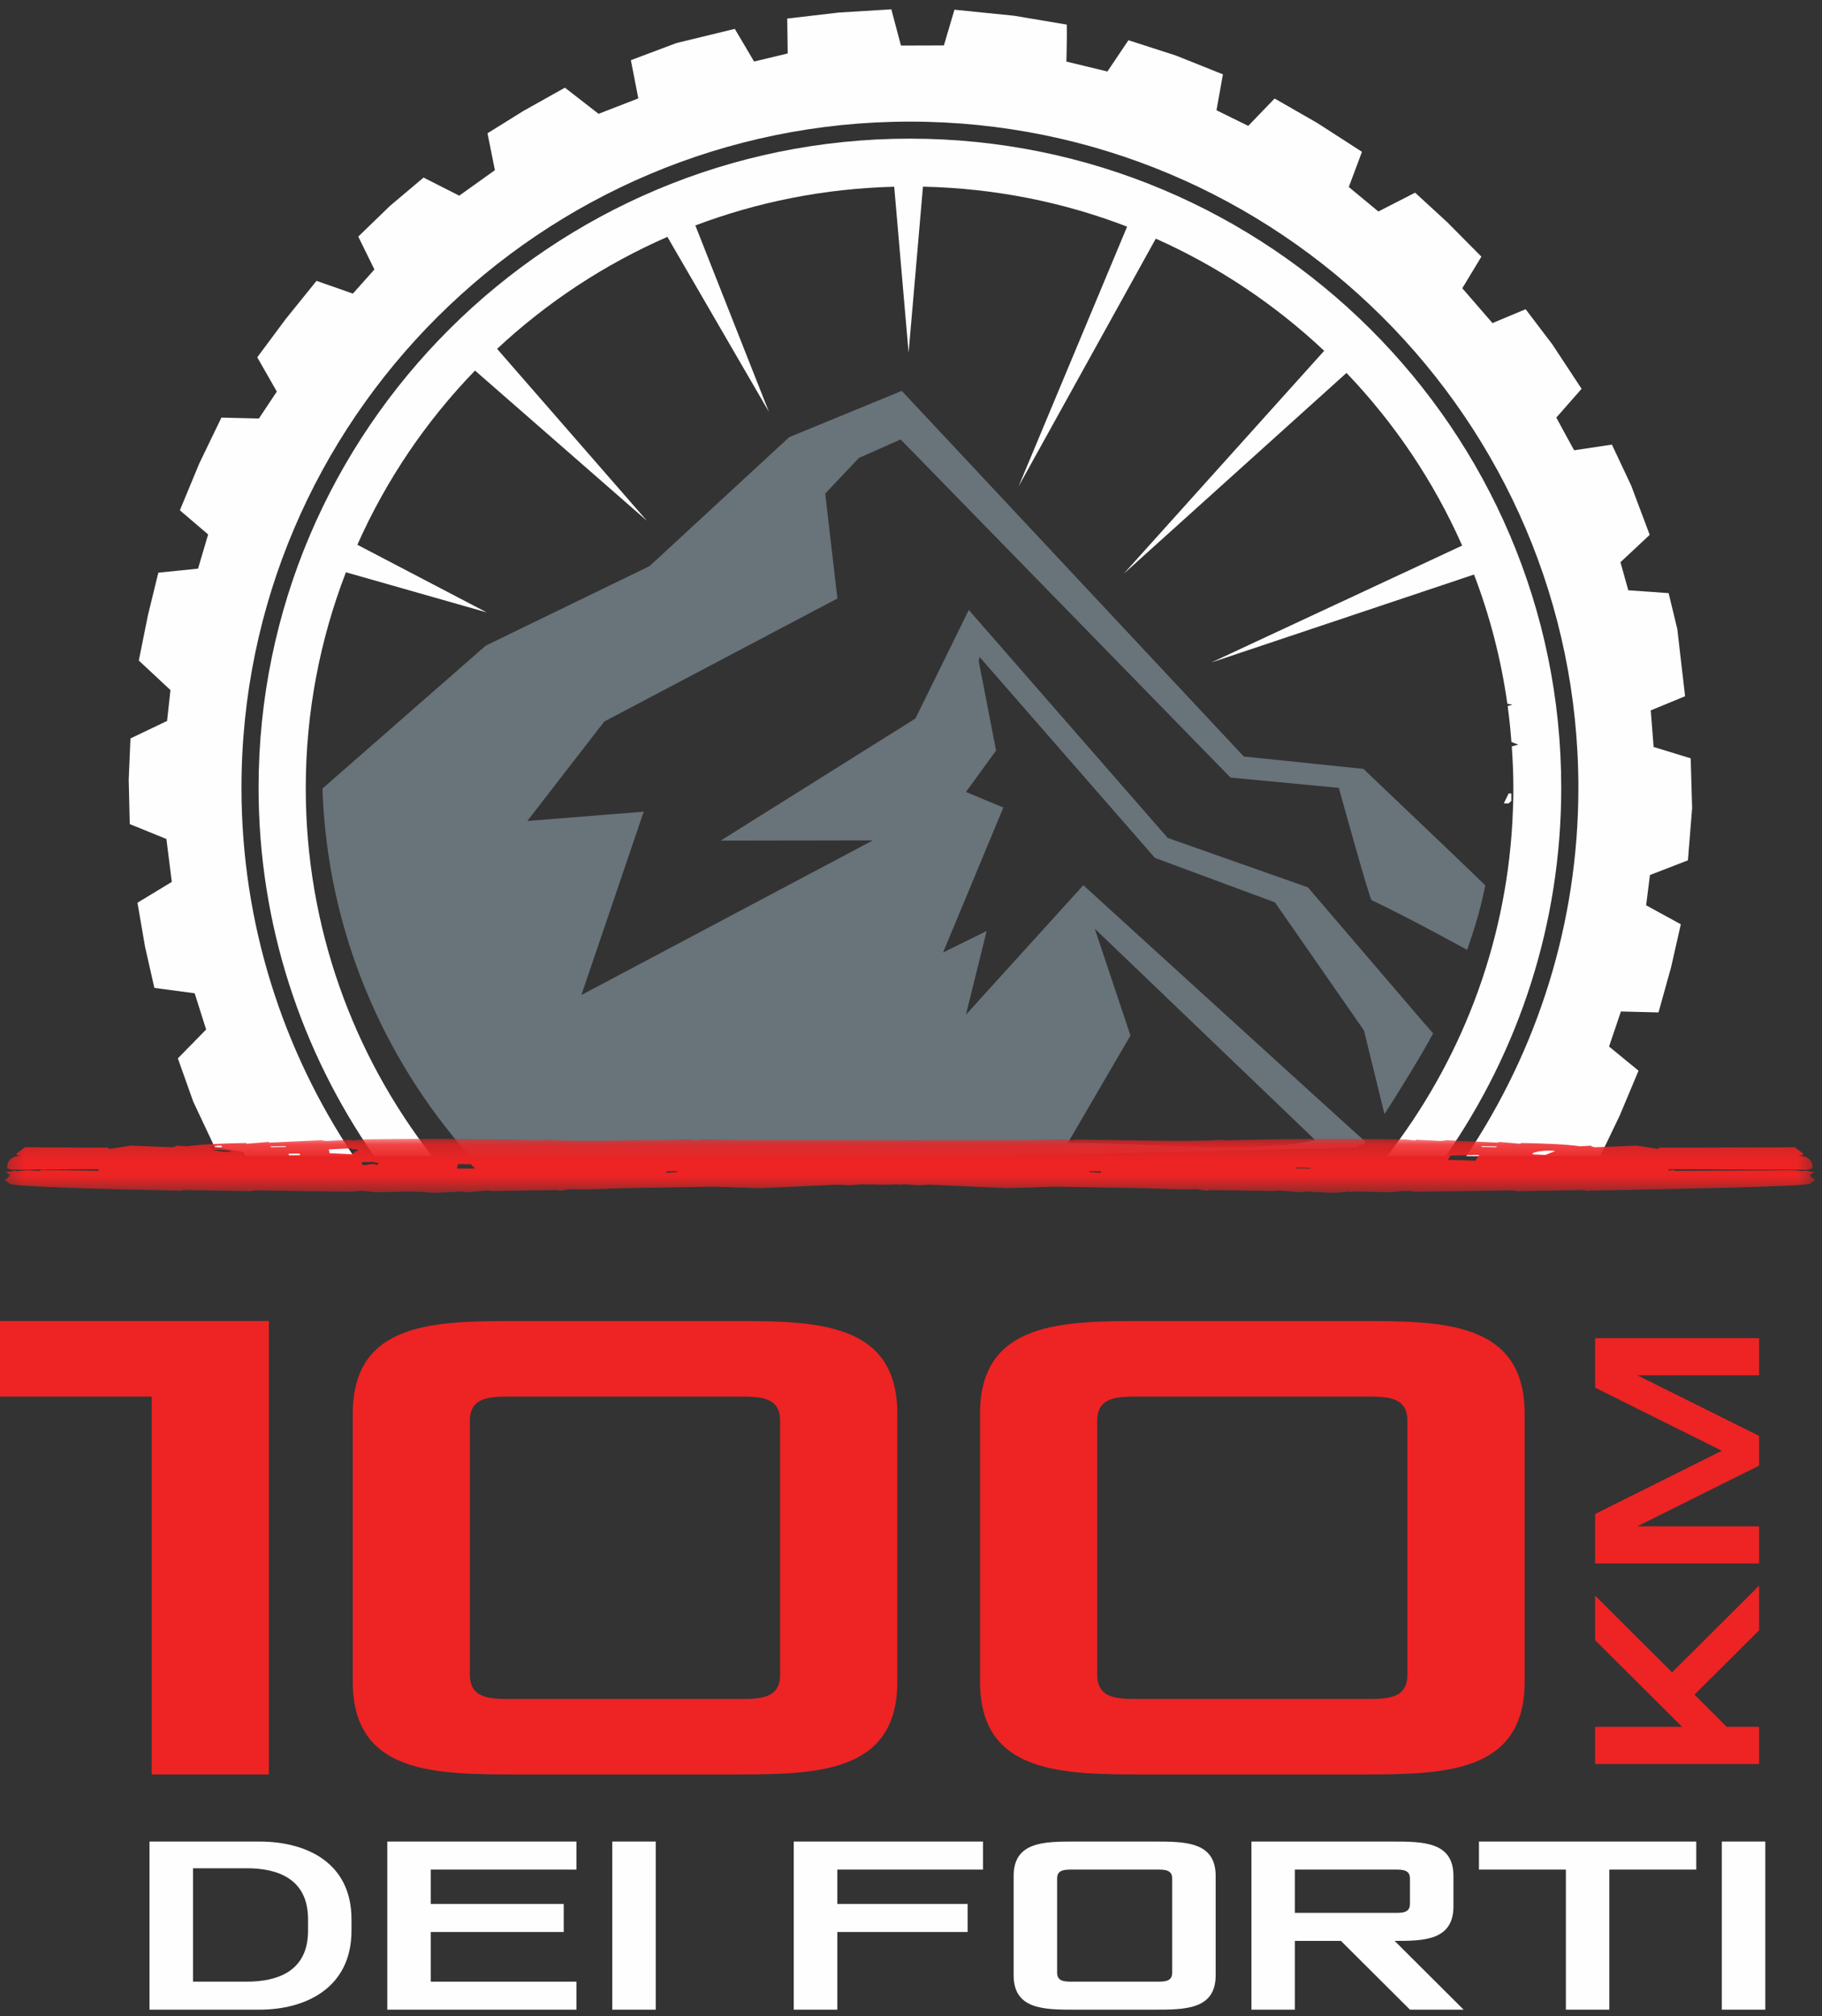
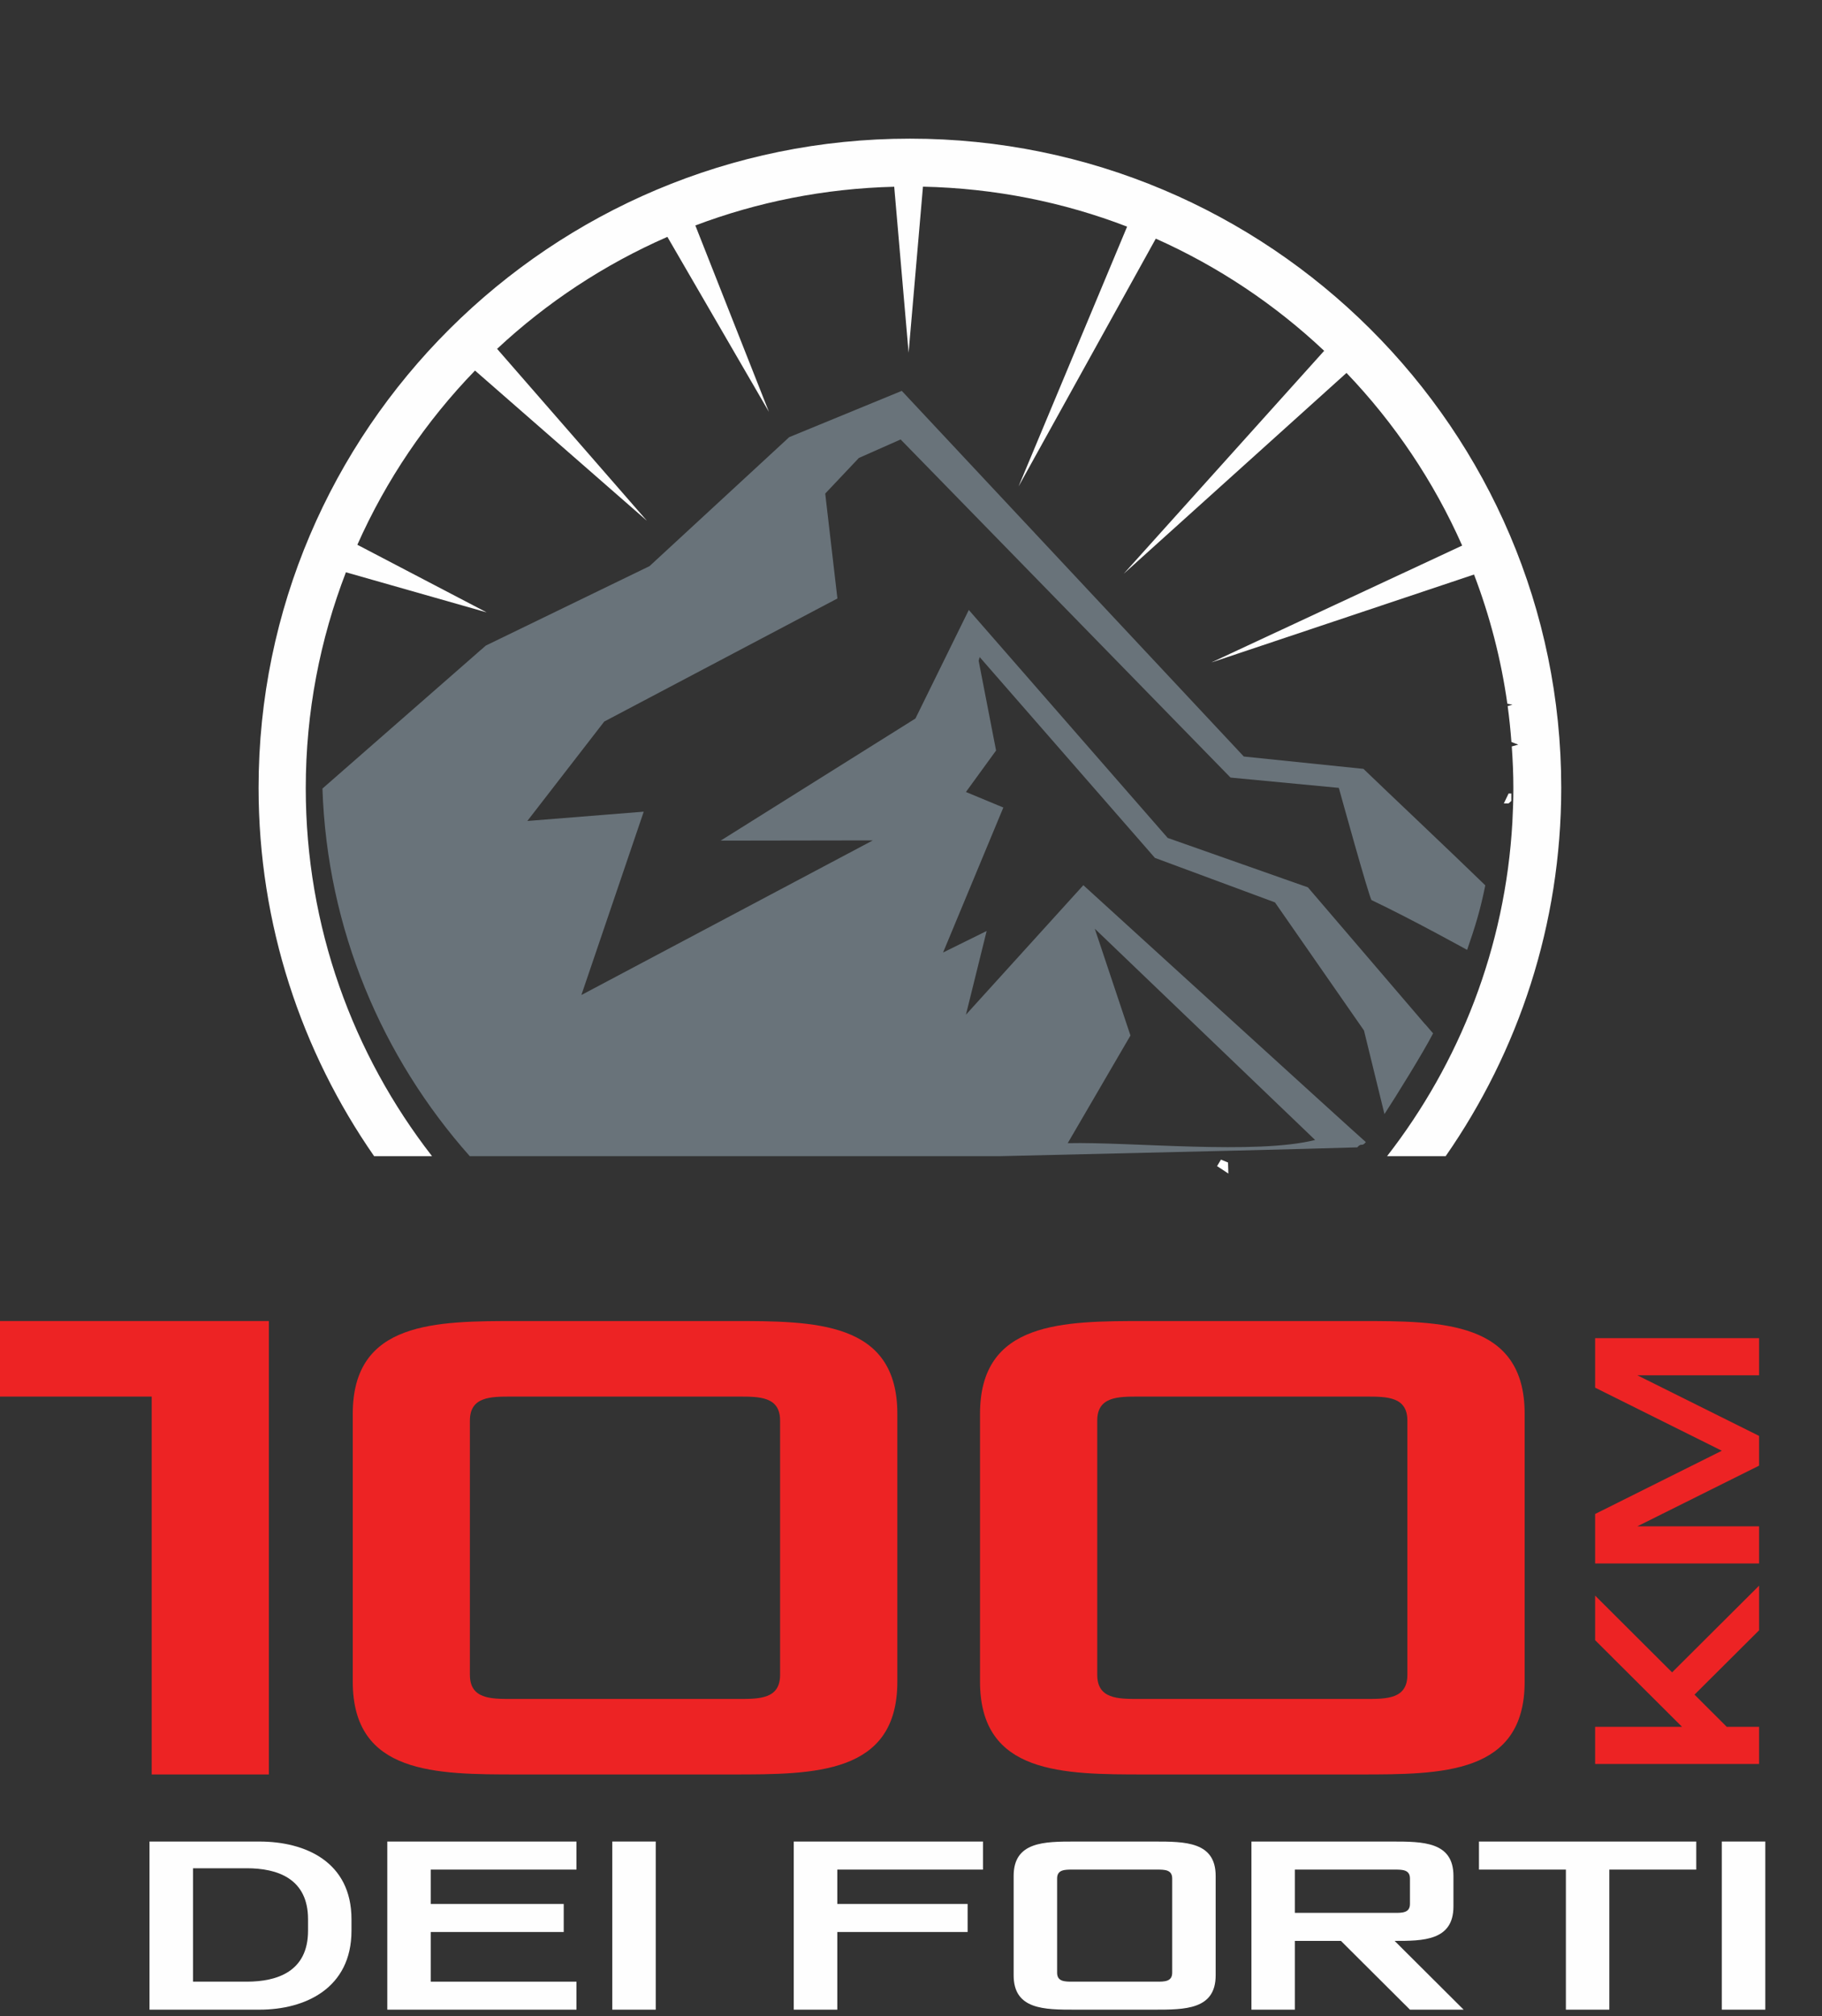
<svg xmlns="http://www.w3.org/2000/svg" xmlns:xlink="http://www.w3.org/1999/xlink" width="113px" height="125px" viewBox="0 0 113 125" version="1.1">
  <rect x="0" y="0" width="113" height="125" fill="#333333" stroke="none" />
  <title>LOGO 100KM</title>
  <desc>Created with Sketch.</desc>
  <defs>
-     <polygon id="path-1" points="0.29 0.157 112.578 0.157 112.578 3.503 0.29 3.503" />
-   </defs>
+     </defs>
  <g id="HOME" stroke="none" stroke-width="1" fill="none" fill-rule="evenodd">
    <g id="Homepage" transform="translate(-390, -34)">
      <g id="Menu" transform="translate(326, 34)">
        <g id="LOGO-100KM" transform="translate(64, 0)">
          <polygon id="Fill-1" fill="#FEFEFE" points="94.341 40.879 94.51 40.879 94.659 40.266 94.51 40.266 94.341 40.121" />
          <polygon id="Fill-2" fill="#FEFEFE" points="94.415 43 94.585 43 94.585 42 94.415 42" />
          <polygon id="Fill-3" fill="#FEFEFE" points="94.499 48.194 94.355 48.651 94.355 48.806 94.499 48.806 94.645 48.651 94.645 48.194" />
-           <polygon id="Fill-4" fill="#FEFEFE" points="94.341 47.572 94.341 47.719 94.659 47.425 94.659 47.281" />
          <polygon id="Fill-5" fill="#FEFEFE" points="93.561 49.194 93.268 49.806 93.561 49.806 93.732 49.653 93.732 49.194" />
          <g id="Group-45">
            <path d="M26.795,71.675 C21.89,65.367 18.963,57.455 18.963,48.858 C18.963,44.14 19.851,39.634 21.454,35.477 L30.182,37.963 L22.163,33.772 C23.953,29.746 26.433,26.097 29.46,22.972 L40.119,32.282 L30.83,21.626 C33.91,18.754 37.474,16.395 41.391,14.684 L47.688,25.533 L43.125,13.977 C46.974,12.522 51.126,11.684 55.459,11.577 L56.351,21.865 L57.242,11.572 C61.698,11.669 65.962,12.532 69.903,14.05 L63.171,30.156 L71.682,14.794 C75.556,16.522 79.081,18.881 82.124,21.748 L69.692,35.57 L83.509,23.119 C86.481,26.224 88.92,29.84 90.683,33.822 L75.128,41.069 L91.419,35.617 C92.392,38.164 93.092,40.845 93.485,43.625 L93.801,43.685 L93.505,43.773 C93.605,44.509 93.682,45.251 93.738,45.999 L94.163,46.164 L93.76,46.272 C93.82,47.127 93.859,47.987 93.859,48.858 C93.859,49.56 93.835,50.255 93.798,50.947 L93.816,50.955 L93.798,50.956 C93.363,58.74 90.528,65.883 86.025,71.675 L89.66,71.675 C94.174,65.183 96.828,57.316 96.828,48.835 C96.828,26.648 78.708,8.595 56.432,8.595 C34.159,8.595 16.037,26.648 16.037,48.835 C16.037,57.315 18.691,65.183 23.203,71.675 L26.795,71.675 Z" id="Fill-6" fill="#FEFEFE" />
-             <path d="M10.32,52.011 L10.655,54.672 L8.525,55.963 L8.999,58.709 L9.574,61.242 L12.074,61.577 L12.784,63.823 L11.031,65.612 L11.984,68.292 L13.311,71.111 L15.102,71.42 L15.227,71.675 L21.93,71.675 C17.547,65.13 14.976,57.281 14.976,48.835 C14.976,26.064 33.573,7.539 56.433,7.539 C79.291,7.539 97.891,26.064 97.891,48.835 C97.891,57.281 95.322,65.13 90.939,71.675 L99.244,71.675 L100.457,69.151 L101.621,66.376 L99.793,64.878 L100.529,62.705 L102.86,62.763 L103.64,59.964 L104.244,57.299 L102.093,56.123 L102.329,54.246 L104.685,53.334 L104.945,50.096 L104.856,47.012 L102.557,46.307 L102.38,44.039 L104.509,43.161 L104.025,38.988 L103.487,36.77 L100.986,36.594 L100.5,34.853 L102.314,33.157 L101.162,30.094 L99.97,27.563 L97.626,27.914 L96.521,25.889 L98.09,24.104 L96.276,21.35 L94.619,19.169 L92.563,20.029 L90.691,17.87 L91.876,15.91 L89.755,13.773 L87.764,11.944 L85.486,13.111 L83.652,11.593 L84.469,9.412 L81.704,7.628 L79.051,6.107 L77.415,7.804 L75.447,6.835 L75.846,4.609 L72.927,3.442 L69.985,2.494 L68.681,4.433 L66.138,3.817 C66.138,3.817 66.183,2.122 66.161,1.525 L62.887,0.975 L59.195,0.601 L58.54,2.817 L55.877,2.825 L55.28,0.578 L52.029,0.777 L48.823,1.151 L48.854,3.314 L46.768,3.814 L45.572,1.79 L41.946,2.671 L39.127,3.73 L39.588,6.1 L37.123,7.056 L35.036,5.435 L32.46,6.878 L30.235,8.263 L30.693,10.55 L28.481,12.13 L26.269,11.008 L24.19,12.76 L22.219,14.667 L23.221,16.706 L21.885,18.202 L19.63,17.412 L17.712,19.787 L15.955,22.151 L17.168,24.274 L16.057,25.945 L13.731,25.889 L12.36,28.73 L11.155,31.635 L12.909,33.132 L12.282,35.252 L9.82,35.502 L9.176,38.136 L8.609,40.95 L10.572,42.781 L10.362,44.693 L8.092,45.778 L7.982,48.335 L8.048,51.088 L10.32,52.011 Z" id="Fill-8" fill="#FEFEFE" />
            <path d="M70.111,64.194 L67.898,57.573 L81.564,70.671 C77.871,71.597 70.199,70.78 66.219,70.869 L70.111,64.194 Z M62.001,71.675 C74.715,71.384 81.046,71.226 84.177,71.128 C84.446,70.814 84.452,71.125 84.709,70.802 C84.222,70.393 67.189,54.876 67.189,54.876 L59.907,62.904 L61.192,57.715 L58.489,59.049 L62.227,50.061 L59.907,49.098 L61.776,46.527 L60.696,40.964 L60.758,40.733 L71.627,53.183 L79.073,55.942 L84.594,63.883 L85.864,69.065 C86.562,67.998 88.296,65.203 88.879,64.062 L88.387,63.489 C88.387,63.492 88.384,63.495 88.384,63.496 L81.115,55.009 L72.42,51.946 L60.085,37.814 L56.775,44.543 L44.694,52.114 L54.133,52.099 L36.057,61.684 L39.924,50.318 L32.705,50.895 L37.475,44.731 L51.936,37.102 L51.18,30.598 L53.266,28.391 L55.856,27.243 L76.316,48.204 L83.034,48.843 C83.034,48.843 84.939,55.741 85.066,55.801 C87.582,56.997 90.991,58.887 90.991,58.887 C91.497,57.421 91.805,56.431 92.118,54.885 C89.972,52.799 86.006,49.059 84.561,47.665 L77.141,46.899 L55.928,24.231 L48.947,27.1 L40.284,35.096 L30.131,40.021 L29.818,40.296 L29.805,40.299 L29.585,40.497 L19.998,48.885 C20.29,57.611 23.698,65.554 29.135,71.675 L62.001,71.675 Z" id="Fill-10" fill="#69737A" />
            <polygon id="Fill-12" fill="#FEFEFE" points="76.162 72.068 76.183 72.753 75.483 72.291 75.723 71.888" />
            <polygon id="Fill-24" fill="#ED2324" points="98.93 109.354 98.93 107.053 104.321 107.053 98.93 101.681 98.93 98.917 103.703 103.675 109.098 98.301 109.098 101.068 105.093 105.056 107.094 107.053 109.098 107.053 109.098 109.354" />
            <polygon id="Fill-26" fill="#ED2324" points="98.93 96.923 98.93 93.856 106.787 89.936 98.93 86.026 98.93 82.958 109.098 82.958 109.098 85.258 101.547 85.258 109.098 89.016 109.098 90.86 101.547 94.622 109.098 94.622 109.098 96.923" />
            <g id="Group-30" transform="translate(0, 70.446)">
              <mask id="mask-2" fill="white">
                <use xlink:href="#path-1" />
              </mask>
              <g id="Clip-29" />
-               <path d="M95.843,1.15 L95.339,1.13 C94.524,1.13 95.544,0.785 96.458,0.91 L95.843,1.15 Z M92.791,0.672 L91.865,0.656 L91.905,0.606 L92.83,0.622 L92.791,0.672 Z M91.512,1.508 L89.797,1.456 L89.969,1.192 L91.736,1.15 L91.512,1.508 Z M81.267,1.998 L80.342,1.985 L80.342,1.935 L81.267,1.952 L81.267,1.998 Z M68.276,2.264 L67.581,2.205 L67.581,2.157 L68.276,2.171 L68.276,2.264 Z M42.024,2.205 L41.33,2.264 L41.33,2.171 L42.024,2.157 L42.024,2.205 Z M29.458,1.995 L28.336,1.998 L28.412,1.721 L29.196,1.73 L29.458,1.995 Z M23.403,1.763 L23.17,1.714 L22.941,1.726 L22.709,1.772 L22.479,1.776 L22.435,1.605 L23.127,1.589 L23.491,1.667 L23.403,1.763 Z M21.822,1.108 L20.442,1.046 L20.393,0.809 L21.783,0.741 L21.783,0.785 L22.239,0.826 L21.822,1.108 Z M17.929,1.177 L17.892,1.074 L18.583,1.069 L18.623,1.163 L17.929,1.177 Z M16.815,0.672 L16.772,0.622 L17.701,0.606 L17.739,0.656 L16.815,0.672 Z M13.844,0.958 L13.113,0.826 C13.885,0.839 14.292,0.88 14.345,0.95 L13.844,0.958 Z M13.496,0.582 L13.728,0.575 L13.766,0.672 L13.032,0.688 L13.496,0.582 Z M112.232,2.453 L112.424,2.453 L112.232,2.404 L112.269,2.362 L112.536,2.217 L111.885,2.114 L111.885,2.163 L111.19,2.1 L103.932,2.14 L103.74,2.084 L103.47,2.133 L103.508,2.038 L111.92,2.071 C112.203,2.076 112.372,2.029 112.424,1.93 C112.397,1.453 112.101,1.212 111.538,1.202 L111.807,1.163 L111.848,1.069 L111.305,0.678 L103.585,0.7 L102.894,0.693 L102.851,0.785 L101.505,0.575 L98.922,0.678 L98.691,0.622 L98.691,0.575 L97.996,0.615 C97.225,0.505 96.006,0.438 94.334,0.409 L94.298,0.459 L92.944,0.341 L92.904,0.388 L89.709,0.239 L89.439,0.279 L89.206,0.279 L87.818,0.206 L87.818,0.255 L87.126,0.192 C83.091,0.131 79.339,0.148 75.869,0.248 L75.869,0.198 C75.02,0.282 73.148,0.297 70.242,0.248 L66.736,0.192 L66.502,0.239 L66.271,0.233 L66.271,0.184 L63.454,0.233 C62.799,0.229 56.27,0.264 54.54,0.242 C52.808,0.219 46.856,0.215 46.069,0.233 C45.993,0.233 45.92,0.229 45.848,0.227 L43.332,0.184 L43.332,0.233 L43.104,0.239 L42.869,0.192 L39.36,0.248 C36.457,0.297 34.582,0.282 33.733,0.198 L33.733,0.248 C30.266,0.148 26.511,0.131 22.479,0.192 L21.783,0.255 L21.783,0.206 L20.396,0.279 L20.167,0.279 L19.895,0.239 L16.696,0.388 L16.66,0.341 L15.308,0.459 L15.268,0.409 C13.599,0.438 12.378,0.505 11.606,0.615 L10.912,0.575 L10.912,0.622 L10.681,0.676 L8.101,0.575 L6.752,0.785 L6.712,0.693 L6.018,0.7 L1.558,0.676 L1.019,1.069 L1.057,1.163 L1.326,1.202 C0.762,1.212 0.467,1.453 0.445,1.93 C0.494,2.029 0.661,2.076 0.944,2.071 L6.096,2.038 L6.135,2.133 L2.602,2.084 L2.407,2.14 L1.677,2.1 L0.984,2.163 L0.984,2.114 L0.33,2.217 L0.596,2.362 L0.636,2.404 L0.445,2.453 L0.636,2.453 L0.29,2.699 L0.596,2.93 C0.675,3.119 6.417,3.269 11.299,3.376 L11.299,3.331 L15.542,3.401 L15.771,3.352 L21.901,3.439 L22.092,3.394 L22.557,3.384 L23.289,3.467 L25.638,3.422 L25.871,3.469 L25.871,3.422 L26.834,3.503 L28.453,3.434 L28.685,3.422 L28.915,3.469 L30.305,3.352 L30.533,3.394 L34.505,3.331 L34.776,3.37 L35.432,3.269 L36.124,3.296 L38.665,3.214 L44.255,3.119 L47.114,3.214 L51.968,2.996 L52.663,3.034 L53.522,2.974 C53.558,2.974 53.594,2.977 53.634,2.977 L53.855,3.007 L53.832,2.98 L54.224,2.985 L54.549,3.001 L54.78,2.996 L54.802,2.991 L54.821,2.996 L55.052,3.001 L55.377,2.985 L55.772,2.98 L55.747,3.007 L55.969,2.977 C56.007,2.977 56.043,2.974 56.079,2.974 L56.94,3.034 L57.639,2.996 L62.493,3.214 L65.348,3.119 L70.936,3.214 L73.478,3.296 L74.171,3.269 L74.828,3.37 L75.097,3.331 L79.071,3.394 L79.299,3.352 L80.69,3.469 L80.921,3.422 L81.152,3.434 L82.769,3.503 L83.732,3.422 L83.732,3.469 L83.965,3.422 L86.315,3.467 L87.045,3.384 L87.507,3.394 L87.704,3.439 L93.832,3.352 L94.064,3.401 L98.304,3.331 L98.304,3.376 C103.184,3.269 112.189,3.119 112.269,2.93 L112.578,2.699 L112.232,2.453 Z" id="Fill-28" fill="#ED2324" mask="url(#mask-2)" />
            </g>
            <path d="M15.301,122.849 C17.201,122.849 19.104,122.217 19.104,119.692 L19.104,118.98 C19.104,116.452 17.201,115.819 15.301,115.819 L11.97,115.819 L11.97,122.849 L15.301,122.849 Z M9.272,114.163 L16.092,114.163 C18.947,114.163 21.799,115.428 21.799,118.98 L21.799,119.692 C21.799,123.247 18.947,124.586 16.092,124.586 L9.272,124.586 L9.272,114.163 Z" id="Fill-31" fill="#FEFEFE" />
            <polygon id="Fill-33" fill="#FEFEFE" points="24.02 114.163 35.752 114.163 35.752 115.902 26.717 115.902 26.717 118.032 34.962 118.032 34.962 119.771 26.717 119.771 26.717 122.849 35.752 122.849 35.752 124.586 24.02 124.586" />
            <polygon id="Fill-35" fill="#FEFEFE" points="37.974 124.586 40.669 124.586 40.669 114.162 37.974 114.162" />
            <polygon id="Fill-37" fill="#FEFEFE" points="49.229 114.163 60.964 114.163 60.964 115.902 51.929 115.902 51.929 118.032 60.012 118.032 60.012 119.771 51.929 119.771 51.929 124.586 49.229 124.586" />
            <path d="M66.517,122.849 L71.748,122.849 C72.223,122.849 72.699,122.849 72.699,122.296 L72.699,116.452 C72.699,115.902 72.223,115.902 71.748,115.902 L66.517,115.902 C66.037,115.902 65.562,115.902 65.562,116.452 L65.562,122.296 C65.562,122.849 66.037,122.849 66.517,122.849 L66.517,122.849 Z M62.866,116.293 C62.866,114.163 64.77,114.163 66.67,114.163 L71.588,114.163 C73.491,114.163 75.395,114.163 75.395,116.293 L75.395,122.458 C75.395,124.586 73.491,124.586 71.588,124.586 L66.67,124.586 C64.77,124.586 62.866,124.586 62.866,122.458 L62.866,116.293 Z" id="Fill-38" fill="#FEFEFE" />
            <path d="M86.494,118.585 C86.969,118.585 87.445,118.585 87.445,118.032 L87.445,116.452 C87.445,115.902 86.969,115.902 86.494,115.902 L80.306,115.902 L80.306,118.585 L86.494,118.585 Z M87.445,124.586 L83.165,120.322 L80.306,120.322 L80.306,124.586 L77.614,124.586 L77.614,114.163 L86.334,114.163 C88.237,114.163 90.142,114.163 90.142,116.293 L90.142,118.191 C90.142,120.322 88.237,120.322 86.494,120.322 L90.774,124.586 L87.445,124.586 Z" id="Fill-39" fill="#FEFEFE" />
            <polygon id="Fill-40" fill="#FEFEFE" points="91.725 114.163 105.201 114.163 105.201 115.902 99.81 115.902 99.81 124.586 97.116 124.586 97.116 115.902 91.725 115.902" />
            <polygon id="Fill-41" fill="#FEFEFE" points="106.787 124.586 109.484 124.586 109.484 114.162 106.787 114.162" />
            <polygon id="Fill-42" fill="#ED2324" points="16.675 110.004 9.408 110.004 9.408 86.579 0 86.579 0 81.895 16.675 81.895" />
            <path d="M31.708,105.323 L45.819,105.323 C47.107,105.323 48.381,105.323 48.381,103.828 L48.381,88.066 C48.381,86.579 47.107,86.579 45.819,86.579 L31.708,86.579 C30.429,86.579 29.143,86.579 29.143,88.066 L29.143,103.828 C29.143,105.323 30.429,105.323 31.708,105.323 L31.708,105.323 Z M21.878,87.643 C21.878,81.895 27.011,81.895 32.137,81.895 L45.388,81.895 C50.521,81.895 55.653,81.895 55.653,87.643 L55.653,104.253 C55.653,110.004 50.521,110.004 45.388,110.004 L32.137,110.004 C27.011,110.004 21.878,110.004 21.878,104.253 L21.878,87.643 Z" id="Fill-43" fill="#ED2324" />
            <path d="M70.612,105.323 L84.722,105.323 C86.008,105.323 87.285,105.323 87.285,103.828 L87.285,88.066 C87.285,86.579 86.008,86.579 84.722,86.579 L70.612,86.579 C69.333,86.579 68.051,86.579 68.051,88.066 L68.051,103.828 C68.051,105.323 69.333,105.323 70.612,105.323 L70.612,105.323 Z M60.781,87.643 C60.781,81.895 65.913,81.895 71.045,81.895 L84.301,81.895 C89.43,81.895 94.559,81.895 94.559,87.643 L94.559,104.253 C94.559,110.004 89.43,110.004 84.301,110.004 L71.045,110.004 C65.913,110.004 60.781,110.004 60.781,104.253 L60.781,87.643 Z" id="Fill-44" fill="#ED2324" />
          </g>
        </g>
      </g>
    </g>
  </g>
</svg>